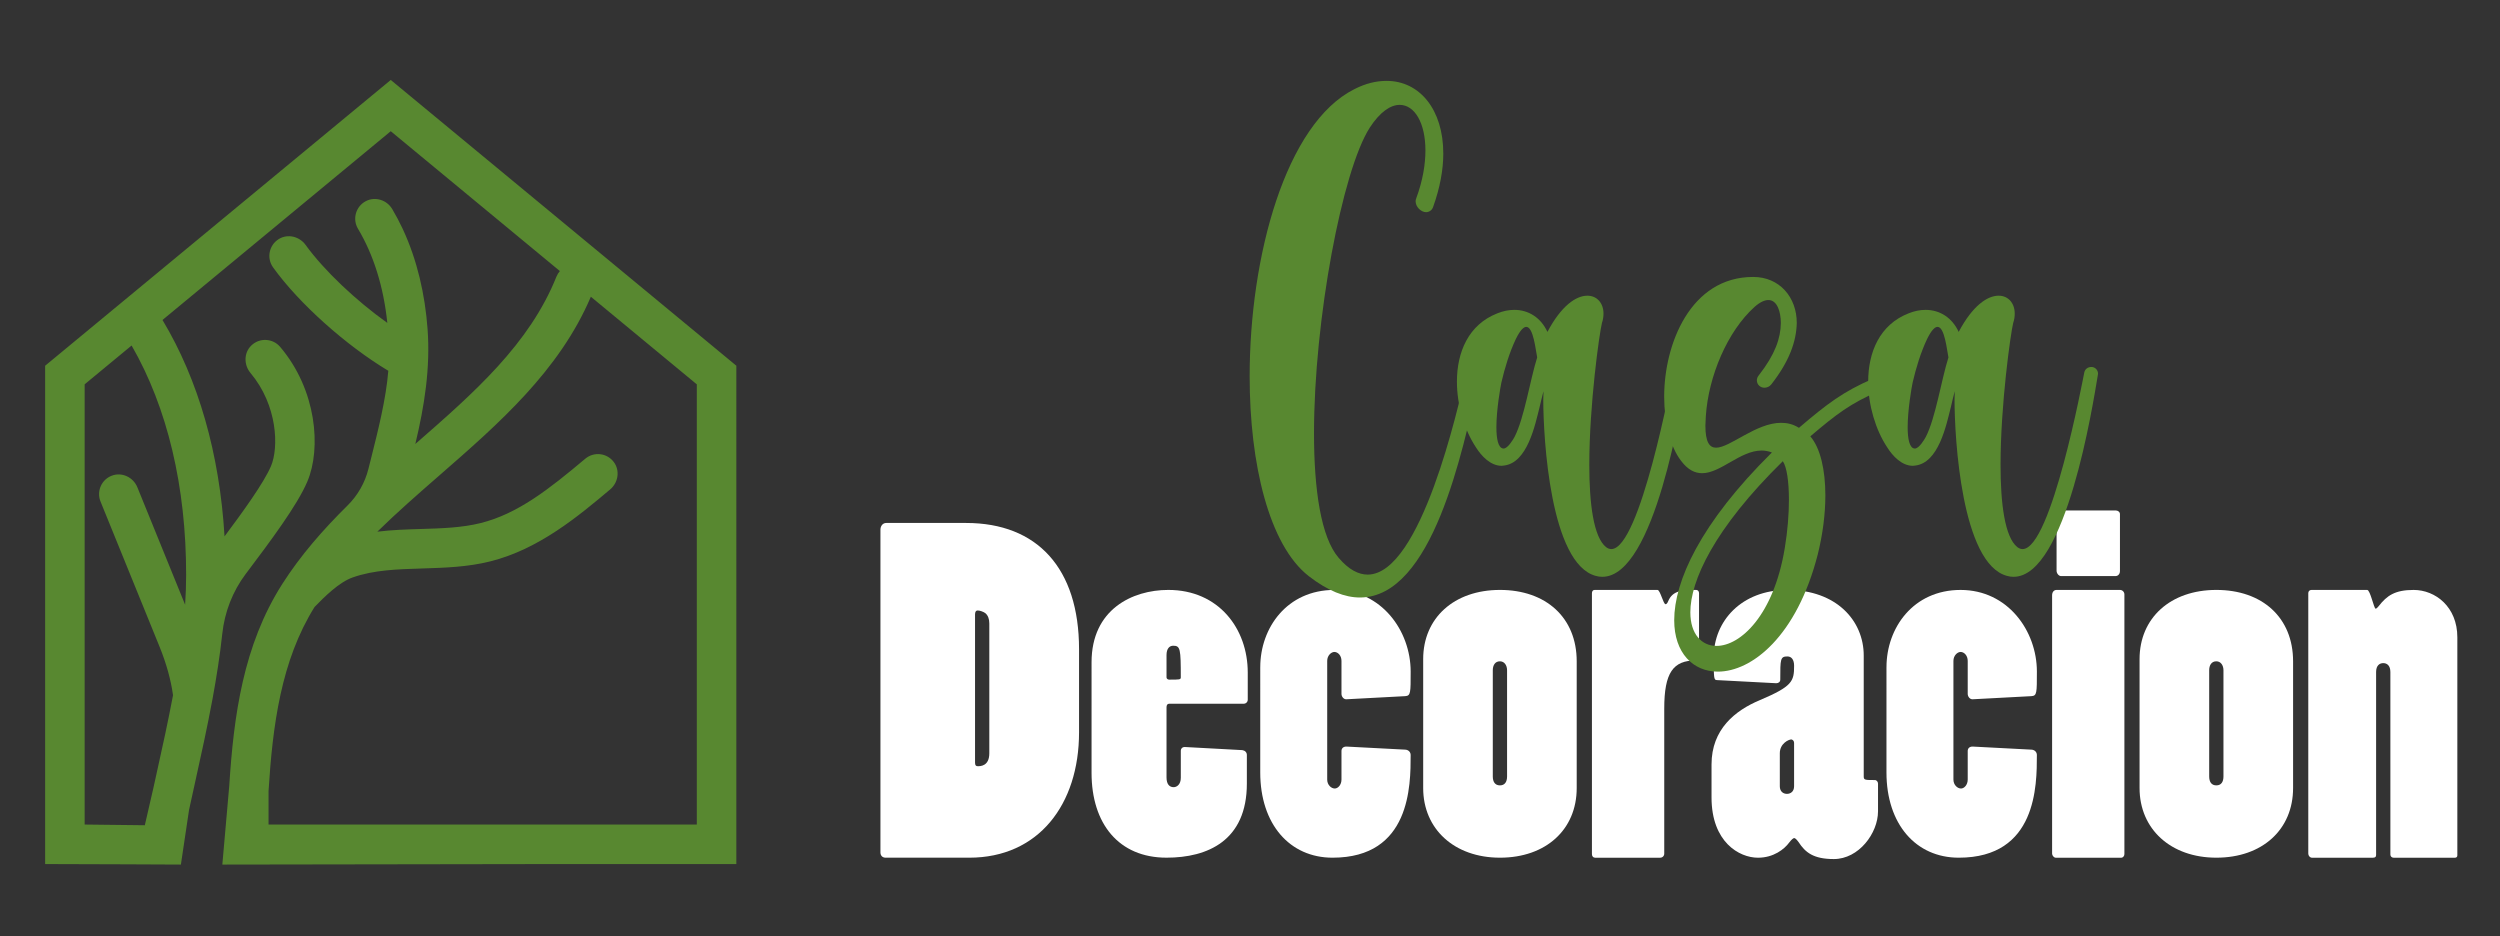
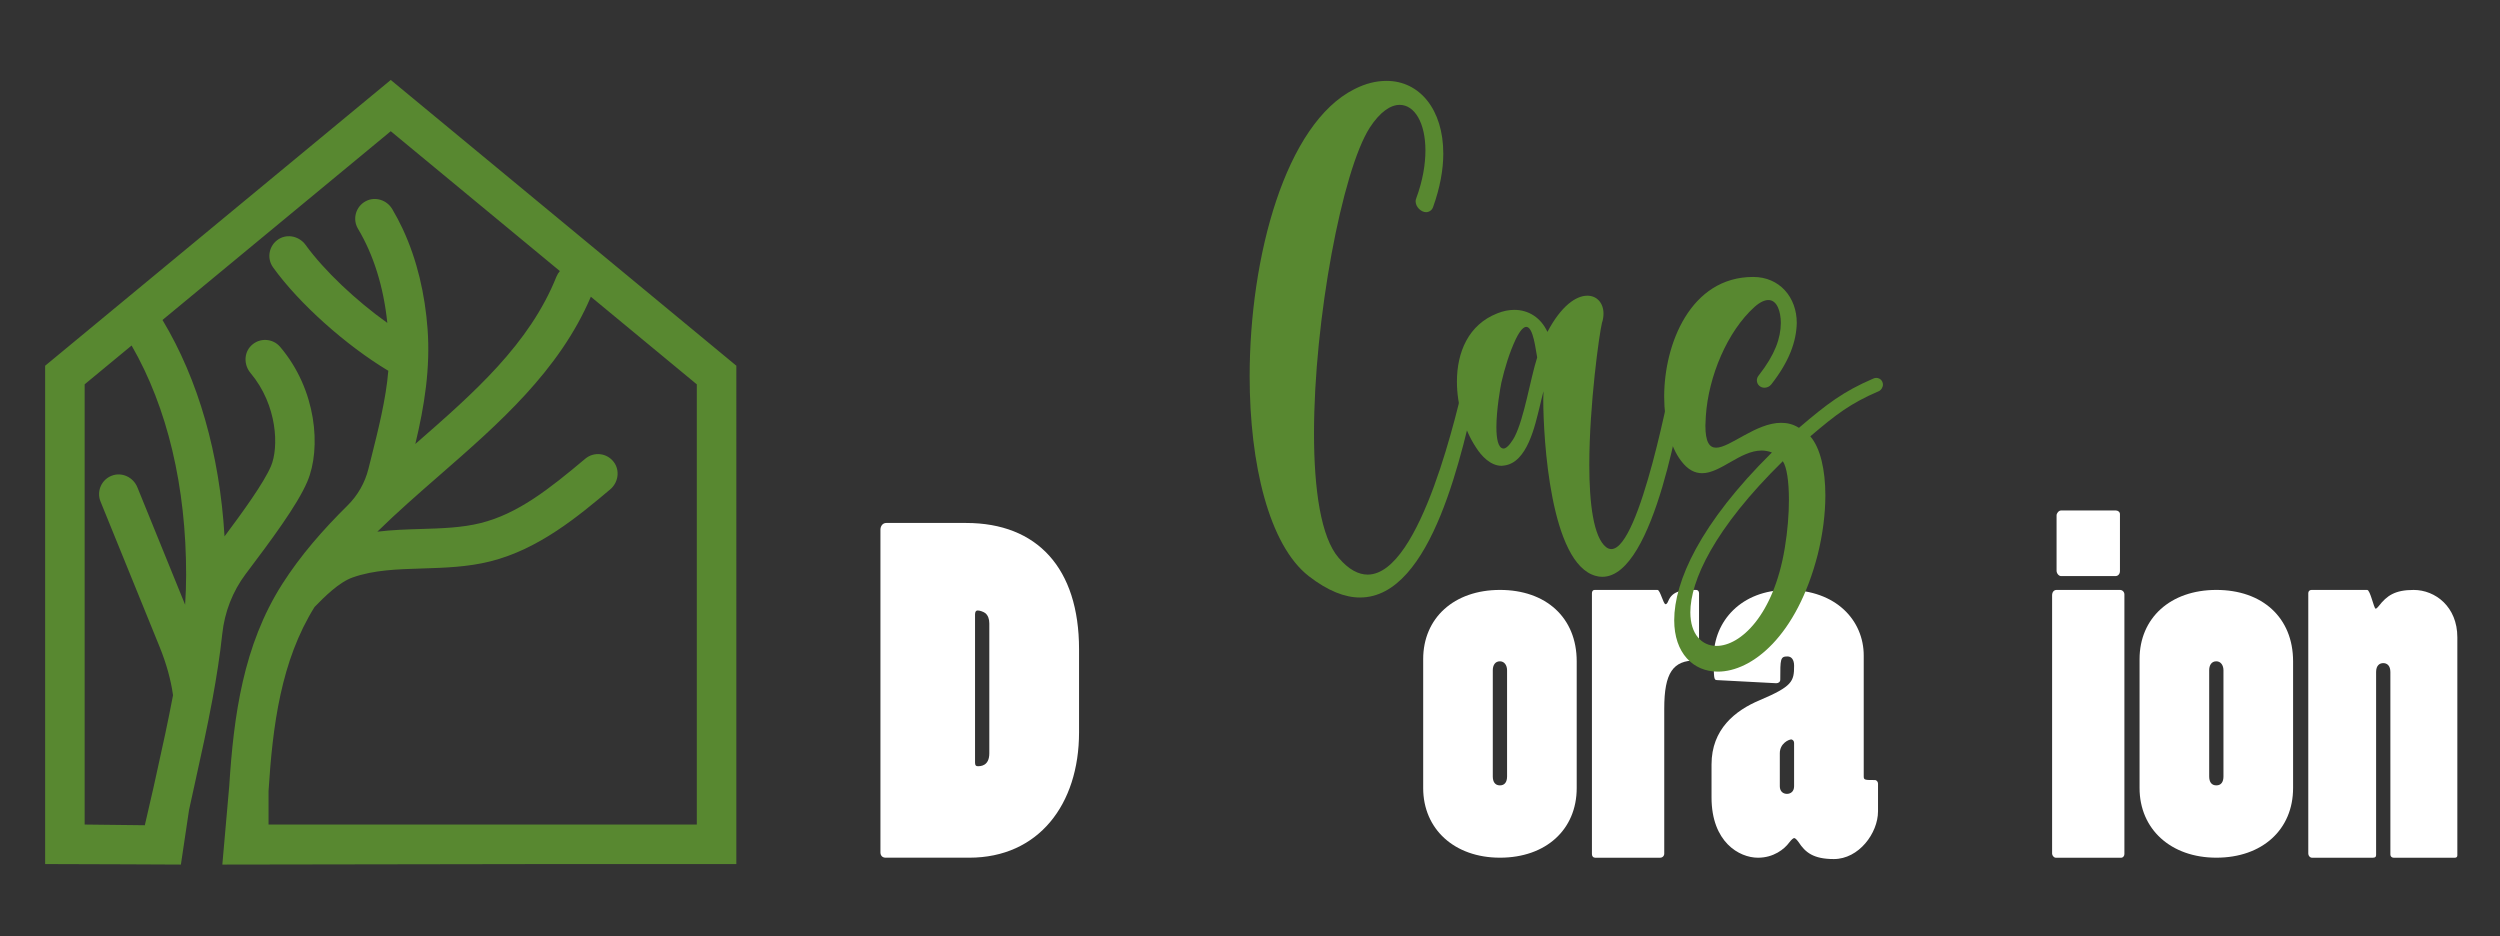
<svg xmlns="http://www.w3.org/2000/svg" version="1.1" id="Calque_1" x="0px" y="0px" width="160.25px" height="60px" viewBox="0 0 160.25 60" enable-background="new 0 0 160.25 60" xml:space="preserve">
  <rect x="0" y="0" width="160.25" height="60" fill="#333333" stroke="none" />
  <g>
    <path fill="#FFFFFF" d="M56.779,54.979c-0.229,0-0.343-0.144-0.343-0.343V33.953c0-0.229,0.143-0.431,0.372-0.431h5.121   c4.548,0,7.238,2.89,7.238,8.097v5.321c0,4.634-2.604,8.038-7.037,8.038H56.779z M63.415,39.96c0-0.286-0.085-0.515-0.257-0.658   c-0.114-0.086-0.344-0.171-0.486-0.171c-0.114,0-0.172,0.085-0.172,0.256v9.498c0,0.172,0.058,0.229,0.172,0.229   c0.171,0,0.743,0,0.743-0.83V39.96z" />
-     <path fill="#FFFFFF" d="M69.969,42.448c0-3.375,2.603-4.634,4.92-4.634c3.232,0,5.092,2.488,5.092,5.293v1.744   c0,0.144-0.115,0.258-0.258,0.258h-4.777c-0.115,0-0.172,0.085-0.172,0.229v4.491c0,0.458,0.2,0.629,0.458,0.629   c0.201,0,0.458-0.171,0.458-0.601v-1.745c0-0.114,0.086-0.229,0.258-0.229l3.689,0.2c0.173,0.028,0.287,0.144,0.287,0.314v1.831   c0,3.662-2.518,4.749-5.149,4.749c-3.061,0-4.806-2.174-4.806-5.436V42.448z M74.774,43.421c0,0.086,0.086,0.144,0.172,0.144   c0.658,0,0.743,0,0.743-0.144c0-1.831-0.028-2.03-0.486-2.03c-0.229,0-0.429,0.171-0.429,0.601V43.421z" />
-     <path fill="#FFFFFF" d="M80.783,42.763c0-2.518,1.716-4.948,4.749-4.948c3.032,0,4.892,2.632,4.892,5.234   c0,1.374,0,1.545-0.344,1.574l-3.747,0.199c-0.2,0.029-0.344-0.171-0.344-0.343v-2.116c0-0.344-0.229-0.573-0.457-0.573   c-0.2,0-0.458,0.229-0.458,0.573v7.608c0,0.343,0.258,0.573,0.486,0.573c0.2,0,0.429-0.23,0.429-0.573v-1.83   c0-0.172,0.115-0.286,0.315-0.286l3.805,0.199c0.2,0.029,0.314,0.173,0.314,0.344c0,1.945,0,6.58-5.006,6.58   c-2.747,0-4.635-2.146-4.635-5.464V42.763z" />
    <path fill="#FFFFFF" d="M91.226,42.249c0-2.632,1.975-4.435,4.921-4.435c2.947,0,4.92,1.773,4.92,4.576v8.125   c0,2.661-1.973,4.463-4.92,4.463c-2.918,0-4.921-1.831-4.921-4.463V42.249z M95.688,49.771c0,0.344,0.144,0.572,0.458,0.572   s0.457-0.229,0.457-0.572v-6.808c0-0.315-0.171-0.573-0.457-0.573c-0.314,0-0.458,0.258-0.458,0.573V49.771z" />
    <path fill="#FFFFFF" d="M102.042,38.044c0-0.144,0.058-0.229,0.172-0.229h4.033c0.172,0,0.372,0.915,0.515,0.915   c0.057,0,0.114-0.058,0.171-0.199c0.287-0.688,0.916-0.716,1.803-0.716c0.087,0,0.172,0.086,0.172,0.2v4.119   c0,0.115-0.058,0.2-0.2,0.2c-1.459,0-2.03,0.773-2.03,3.09v9.297c0,0.144-0.114,0.258-0.258,0.258h-4.178   c-0.114,0-0.199-0.087-0.199-0.229V38.044z" />
    <path fill="#FFFFFF" d="M110.052,43.594c-0.2,0-0.2-0.144-0.2-1.488c0-2.26,1.745-4.291,4.721-4.291   c3.146,0,4.892,1.974,4.892,4.205v7.752c0,0.229,0.085,0.229,0.715,0.229c0.114,0,0.201,0.114,0.201,0.229v1.773   c0,1.402-1.23,3.062-2.833,3.062c-1.315,0-1.831-0.429-2.26-1.088c-0.144-0.199-0.229-0.257-0.286-0.257   c-0.029,0-0.144,0.058-0.314,0.286c-0.314,0.429-1.002,0.973-2.002,0.973c-1.202,0-2.977-1.002-2.977-3.862v-2.117   c0-2.26,1.518-3.461,3.091-4.119c2.088-0.887,2.202-1.201,2.202-2.202c0-0.401-0.171-0.602-0.429-0.602   c-0.458,0-0.458,0.173-0.458,1.488c0,0.144-0.114,0.229-0.258,0.229L110.052,43.594z M115.001,47.626   c0-0.114-0.057-0.199-0.171-0.229c-0.173,0-0.744,0.258-0.744,0.887v2.117c0,0.343,0.229,0.486,0.457,0.486   s0.458-0.144,0.458-0.486V47.626z" />
-     <path fill="#FFFFFF" d="M120.924,42.763c0-2.518,1.717-4.948,4.75-4.948c3.031,0,4.891,2.632,4.891,5.234   c0,1.374,0,1.545-0.343,1.574l-3.748,0.199c-0.199,0.029-0.343-0.171-0.343-0.343v-2.116c0-0.344-0.229-0.573-0.457-0.573   c-0.201,0-0.459,0.229-0.459,0.573v7.608c0,0.343,0.258,0.573,0.486,0.573c0.201,0,0.43-0.23,0.43-0.573v-1.83   c0-0.172,0.114-0.286,0.314-0.286l3.805,0.199c0.2,0.029,0.314,0.173,0.314,0.344c0,1.945,0,6.58-5.005,6.58   c-2.748,0-4.636-2.146-4.636-5.464V42.763z" />
    <path fill="#FFFFFF" d="M136.174,54.75c0,0.114-0.086,0.229-0.2,0.229h-4.205c-0.114,0-0.229-0.144-0.229-0.258V38.158   c0-0.201,0.114-0.344,0.285-0.344h4.063c0.172,0,0.286,0.143,0.286,0.286V54.75z M135.888,36.613c0,0.171-0.114,0.314-0.286,0.314   h-3.49c-0.143,0-0.286-0.172-0.286-0.344v-3.547c0-0.143,0.144-0.314,0.286-0.314h3.52c0.114,0,0.257,0.086,0.257,0.229V36.613z" />
    <path fill="#FFFFFF" d="M137.146,42.249c0-2.632,1.975-4.435,4.921-4.435c2.947,0,4.92,1.773,4.92,4.576v8.125   c0,2.661-1.973,4.463-4.92,4.463c-2.917,0-4.921-1.831-4.921-4.463V42.249z M141.609,49.771c0,0.344,0.144,0.572,0.458,0.572   c0.315,0,0.457-0.229,0.457-0.572v-6.808c0-0.315-0.171-0.573-0.457-0.573c-0.314,0-0.458,0.258-0.458,0.573V49.771z" />
    <path fill="#FFFFFF" d="M148.19,54.979c-0.114,0-0.229-0.114-0.229-0.286V38.015c0-0.114,0.086-0.2,0.2-0.2h3.576   c0.199,0,0.429,1.202,0.543,1.202c0.028,0,0.086-0.029,0.201-0.173c0.514-0.658,1.029-1.029,2.23-1.029   c1.401,0,2.804,1.087,2.804,3.032v13.988c0,0.086-0.058,0.144-0.144,0.144h-3.947c-0.114,0-0.201-0.087-0.201-0.201V43.078   c0-0.43-0.229-0.572-0.457-0.572s-0.458,0.143-0.458,0.572v11.729c0,0.114-0.057,0.172-0.199,0.172H148.19z" />
  </g>
  <path fill="#588830" d="M25.047,5.125L2.894,23.443v31.943c2.146,0,8.701,0.033,8.701,0.033l0.522-3.5  c0.129-0.594,0.259-1.186,0.39-1.779c0.387-1.742,0.775-3.508,1.105-5.285c0.004-0.02,0.008-0.037,0.011-0.057  c0.255-1.387,0.475-2.779,0.625-4.174c0.149-1.389,0.66-2.713,1.499-3.83l0.06-0.078c1.519-2.021,3.239-4.31,3.894-5.851  c0.902-2.127,0.599-5.875-1.745-8.631c-0.475-0.557-1.33-0.602-1.859-0.075c-0.476,0.472-0.469,1.239-0.038,1.752  c1.74,2.076,1.814,4.78,1.312,5.964c-0.453,1.066-1.795,2.922-2.979,4.507c-0.318-5.3-1.676-10.042-3.978-13.872L25.047,8.411  l10.841,8.964c-0.09,0.104-0.165,0.223-0.22,0.357c-1.728,4.32-5.275,7.44-9.046,10.727c0.585-2.437,0.971-4.864,0.785-7.376  c-0.164-2.205-0.657-4.401-1.593-6.411c-0.204-0.436-0.429-0.862-0.674-1.275c-0.345-0.58-1.09-0.817-1.688-0.504  c-0.651,0.339-0.875,1.151-0.504,1.772c1.005,1.682,1.642,3.741,1.88,6.034c-2.008-1.432-4.045-3.349-5.24-5.001  c-0.394-0.543-1.143-0.728-1.713-0.377c-0.636,0.389-0.797,1.227-0.37,1.82c1.665,2.317,4.675,5.001,7.386,6.626  c-0.147,1.795-0.635,3.742-1.11,5.634c-0.057,0.22-0.112,0.438-0.165,0.653c-0.223,0.898-0.692,1.712-1.35,2.36  c-1.551,1.532-2.994,3.174-4.173,5.022c-0.002,0.002-0.004,0.006-0.006,0.01c-2.499,3.924-3.105,8.434-3.392,12.934l-0.443,5.039  c0,0,18.3-0.033,21.101-0.033h11.562c0.015,0,0.285,0,0.285,0V23.443L25.047,5.125z M11.931,36.879  c-0.001,0.623-0.024,1.252-0.065,1.883l-3.061-7.527c-0.262-0.645-0.992-0.994-1.643-0.742C6.5,30.746,6.178,31.494,6.444,32.15  l3.779,9.293c0.441,1.086,0.732,2.135,0.868,3.119c-0.317,1.686-0.688,3.371-1.057,5.031c-0.073,0.334-0.147,0.672-0.223,1.012  l-0.029,0.121l-0.499,2.172l-3.857-0.045V24.635l3.01-2.488C10.73,26.125,11.937,31.189,11.931,36.879z M44.668,52.854H17.213  v-1.898c-0.005-0.082-0.005-0.164,0-0.246c0.263-4.191,0.797-8.359,2.95-11.803c0.645-0.664,1.571-1.588,2.45-1.896  c1.356-0.479,2.859-0.523,4.449-0.572c1.426-0.045,2.899-0.088,4.362-0.455c3.117-0.778,5.65-2.898,7.688-4.613  c0.517-0.435,0.64-1.203,0.239-1.746c-0.438-0.596-1.279-0.689-1.836-0.221c-2.346,1.973-4.33,3.529-6.706,4.124  c-1.198,0.299-2.473,0.339-3.824,0.38c-0.922,0.027-1.858,0.057-2.797,0.172c1.277-1.252,2.639-2.44,3.98-3.61  c3.781-3.296,7.686-6.701,9.705-11.45l6.793,5.617V52.854z" />
  <g>
    <path fill="#588830" d="M83.891,36.93c-2.544-1.984-3.788-7.185-3.788-12.804c0-7.702,2.307-16.201,6.71-18.41   c0.741-0.377,1.411-0.531,2.069-0.531c2.123,0,3.633,1.845,3.633,4.654c0,1.035-0.208,2.195-0.656,3.439   c-0.069,0.196-0.252,0.322-0.447,0.322c-0.321,0-0.671-0.336-0.671-0.699c0-0.056,0.014-0.125,0.042-0.196   c0.419-1.132,0.587-2.18,0.587-3.061c0-1.775-0.698-2.922-1.649-2.922c-0.587,0-1.258,0.447-1.915,1.454   c-1.775,2.754-3.578,12.344-3.578,19.598c0,3.621,0.446,6.668,1.579,7.982c0.644,0.755,1.271,1.076,1.859,1.076   c3.438,0,5.829-10.903,6.234-12.594c0.042-0.21,0.237-0.35,0.433-0.35c0.28,0.028,0.448,0.182,0.448,0.447l-0.043,0.21   c-0.978,4.32-2.907,13.755-7.562,13.755C86.211,38.301,85.121,37.881,83.891,36.93z" />
    <path fill="#588830" d="M102.294,36.916c-2.922-0.769-3.37-8.834-3.37-11.308l0.015-0.532c-0.084,0.322-0.168,0.643-0.238,0.965   c-0.308,1.229-0.797,3.635-2.307,3.802l-0.139,0.015c-0.713,0-1.3-0.629-1.65-1.188c-0.741-1.118-1.216-2.698-1.216-4.208   c0-1.873,0.728-3.648,2.586-4.375c0.378-0.153,0.741-0.224,1.091-0.224c0.922,0,1.705,0.503,2.124,1.412   c0.896-1.692,1.846-2.321,2.559-2.321c0.629,0,1.035,0.489,1.035,1.146c0,0.195-0.028,0.391-0.099,0.601   c-0.168,0.671-0.811,5.256-0.811,9.1c0,2.461,0.266,4.627,1.076,5.271c0.112,0.084,0.224,0.125,0.336,0.125   c1.845,0,3.871-10.931,3.955-11.322c0.042-0.209,0.224-0.349,0.434-0.349h0.084c0.224,0.042,0.364,0.224,0.364,0.433l-0.015,0.098   c-0.308,1.832-2.027,12.917-5.396,12.917C102.573,36.973,102.433,36.958,102.294,36.916z M97.08,28.012   c0.628-1.216,0.992-3.634,1.453-5.102c-0.098-0.461-0.238-1.957-0.699-1.957c-0.167,0-0.392,0.209-0.671,0.783   c-0.405,0.853-0.713,1.873-0.923,2.781c-0.069,0.322-0.321,1.761-0.321,2.866c0,0.741,0.112,1.342,0.448,1.369h0.013   C96.646,28.752,96.98,28.193,97.08,28.012z" />
    <path fill="#588830" d="M107.317,39.754c0-2.474,1.649-6.192,6.263-10.75c-0.224-0.084-0.434-0.125-0.657-0.125   c-1.37,0-2.629,1.453-3.816,1.453c-0.461,0-0.909-0.209-1.342-0.783c-0.698-0.895-1.091-2.445-1.091-4.137   c0-3.341,1.678-7.66,5.704-7.66c1.691,0,2.795,1.3,2.795,2.949c-0.027,1.189-0.475,2.46-1.636,3.942   c-0.111,0.14-0.279,0.21-0.434,0.21c-0.279,0-0.488-0.21-0.488-0.476c0-0.112,0.042-0.224,0.126-0.322   c1.049-1.342,1.397-2.376,1.411-3.341c0-0.741-0.237-1.482-0.796-1.482c-0.238,0-0.532,0.126-0.881,0.434   c-1.762,1.58-2.964,4.473-3.131,7.003l-0.028,0.615c0,1.063,0.265,1.413,0.685,1.413c0.895,0,2.559-1.594,4.166-1.594   c0.392,0,0.769,0.083,1.146,0.321c1.804-1.537,2.824-2.32,4.768-3.159c0.055-0.028,0.126-0.042,0.181-0.042   c0.253,0,0.434,0.196,0.434,0.433c0,0.168-0.111,0.35-0.265,0.419c-1.817,0.783-2.712,1.468-4.39,2.895   c0.643,0.74,0.965,2.152,0.965,3.787c0,1.188-0.169,2.503-0.489,3.788c-1.343,5.242-4.222,7.507-6.403,7.507   C108.533,43.053,107.317,41.864,107.317,39.754z M114.405,35.127c0.181-1.09,0.265-2.167,0.265-3.09   c0-1.188-0.14-2.109-0.391-2.474c-4.432,4.347-5.928,7.688-5.928,9.688c0,1.397,0.728,2.152,1.678,2.152   C111.553,41.403,113.691,39.46,114.405,35.127z" />
-     <path fill="#588830" d="M128.655,36.916c-2.922-0.769-3.369-8.834-3.369-11.308l0.015-0.532c-0.085,0.322-0.169,0.643-0.238,0.965   c-0.308,1.229-0.797,3.635-2.307,3.802l-0.14,0.015c-0.713,0-1.3-0.629-1.649-1.188c-0.741-1.118-1.216-2.698-1.216-4.208   c0-1.873,0.728-3.648,2.586-4.375c0.377-0.153,0.741-0.224,1.09-0.224c0.923,0,1.705,0.503,2.125,1.412   c0.895-1.692,1.846-2.321,2.559-2.321c0.628,0,1.033,0.489,1.033,1.146c0,0.195-0.026,0.391-0.098,0.601   c-0.167,0.671-0.811,5.256-0.811,9.1c0,2.461,0.267,4.627,1.077,5.271c0.112,0.084,0.223,0.125,0.335,0.125   c1.846,0,3.872-10.931,3.956-11.322c0.042-0.209,0.224-0.349,0.434-0.349h0.084c0.224,0.042,0.363,0.224,0.363,0.433l-0.015,0.098   c-0.308,1.832-2.027,12.917-5.396,12.917C128.935,36.973,128.795,36.958,128.655,36.916z M123.441,28.012   c0.629-1.216,0.992-3.634,1.454-5.102c-0.098-0.461-0.238-1.957-0.699-1.957c-0.168,0-0.393,0.209-0.672,0.783   c-0.405,0.853-0.713,1.873-0.923,2.781c-0.069,0.322-0.32,1.761-0.32,2.866c0,0.741,0.112,1.342,0.447,1.369h0.014   C123.008,28.752,123.343,28.193,123.441,28.012z" />
  </g>
</svg>